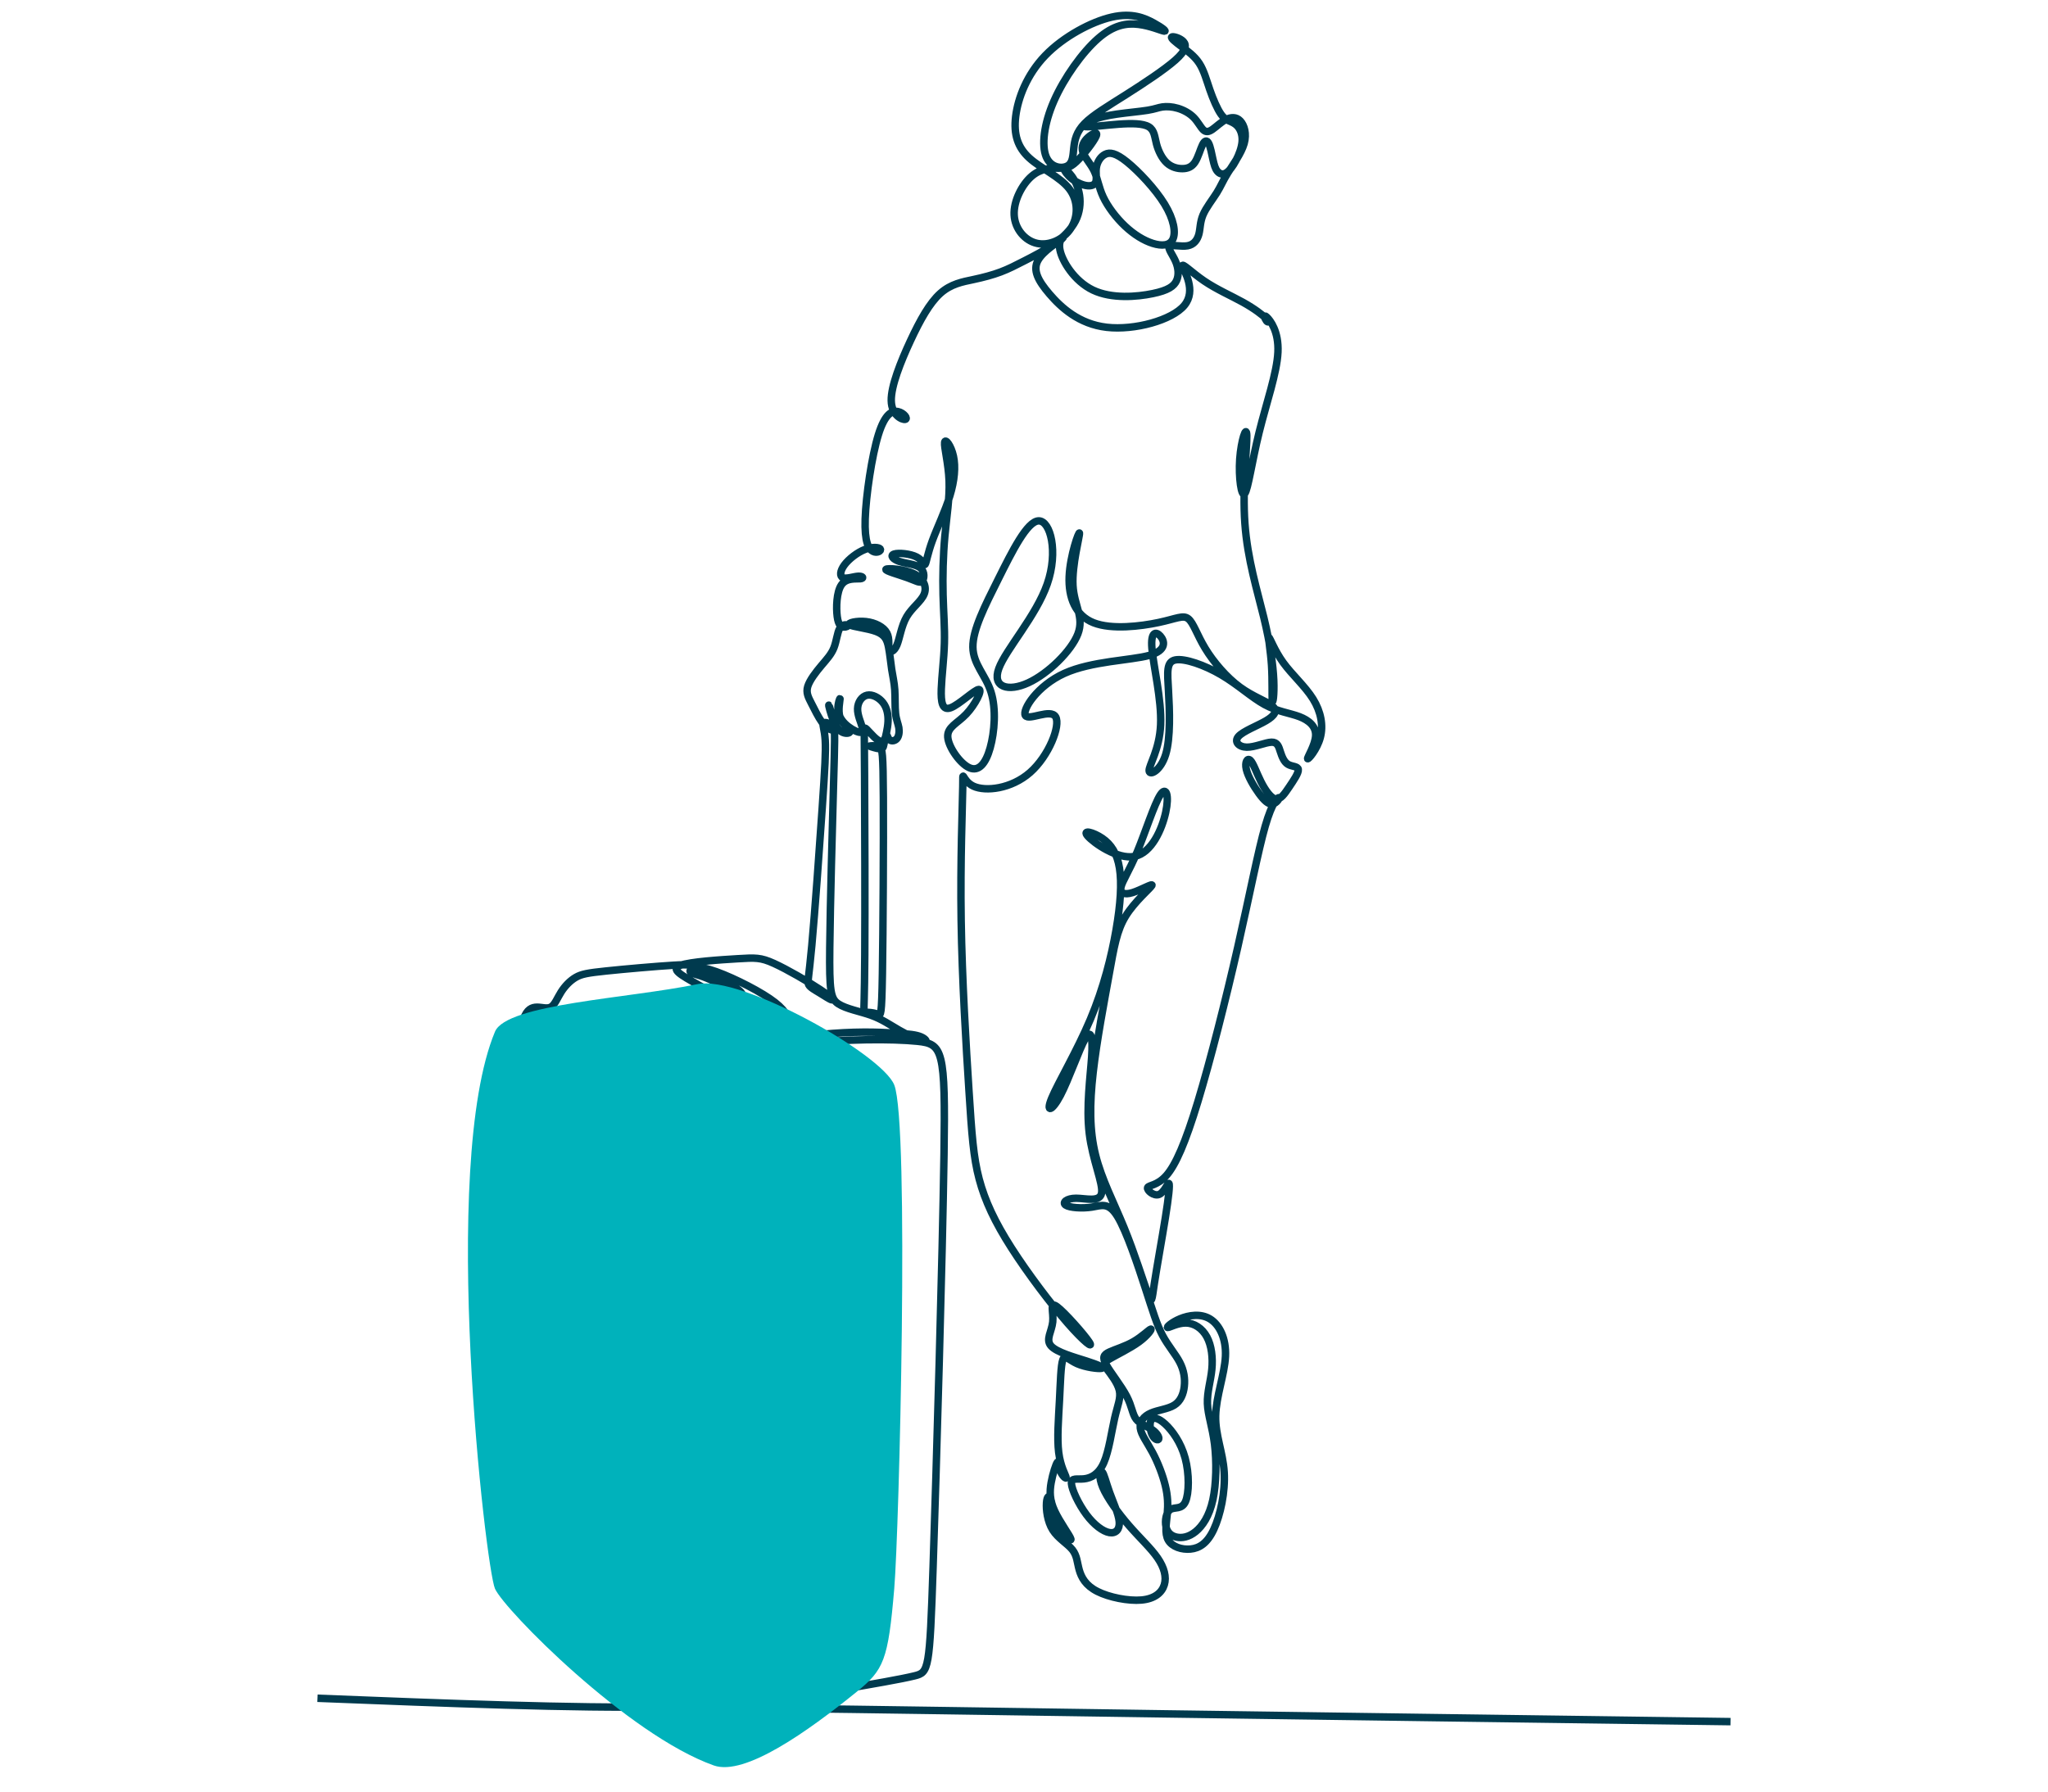
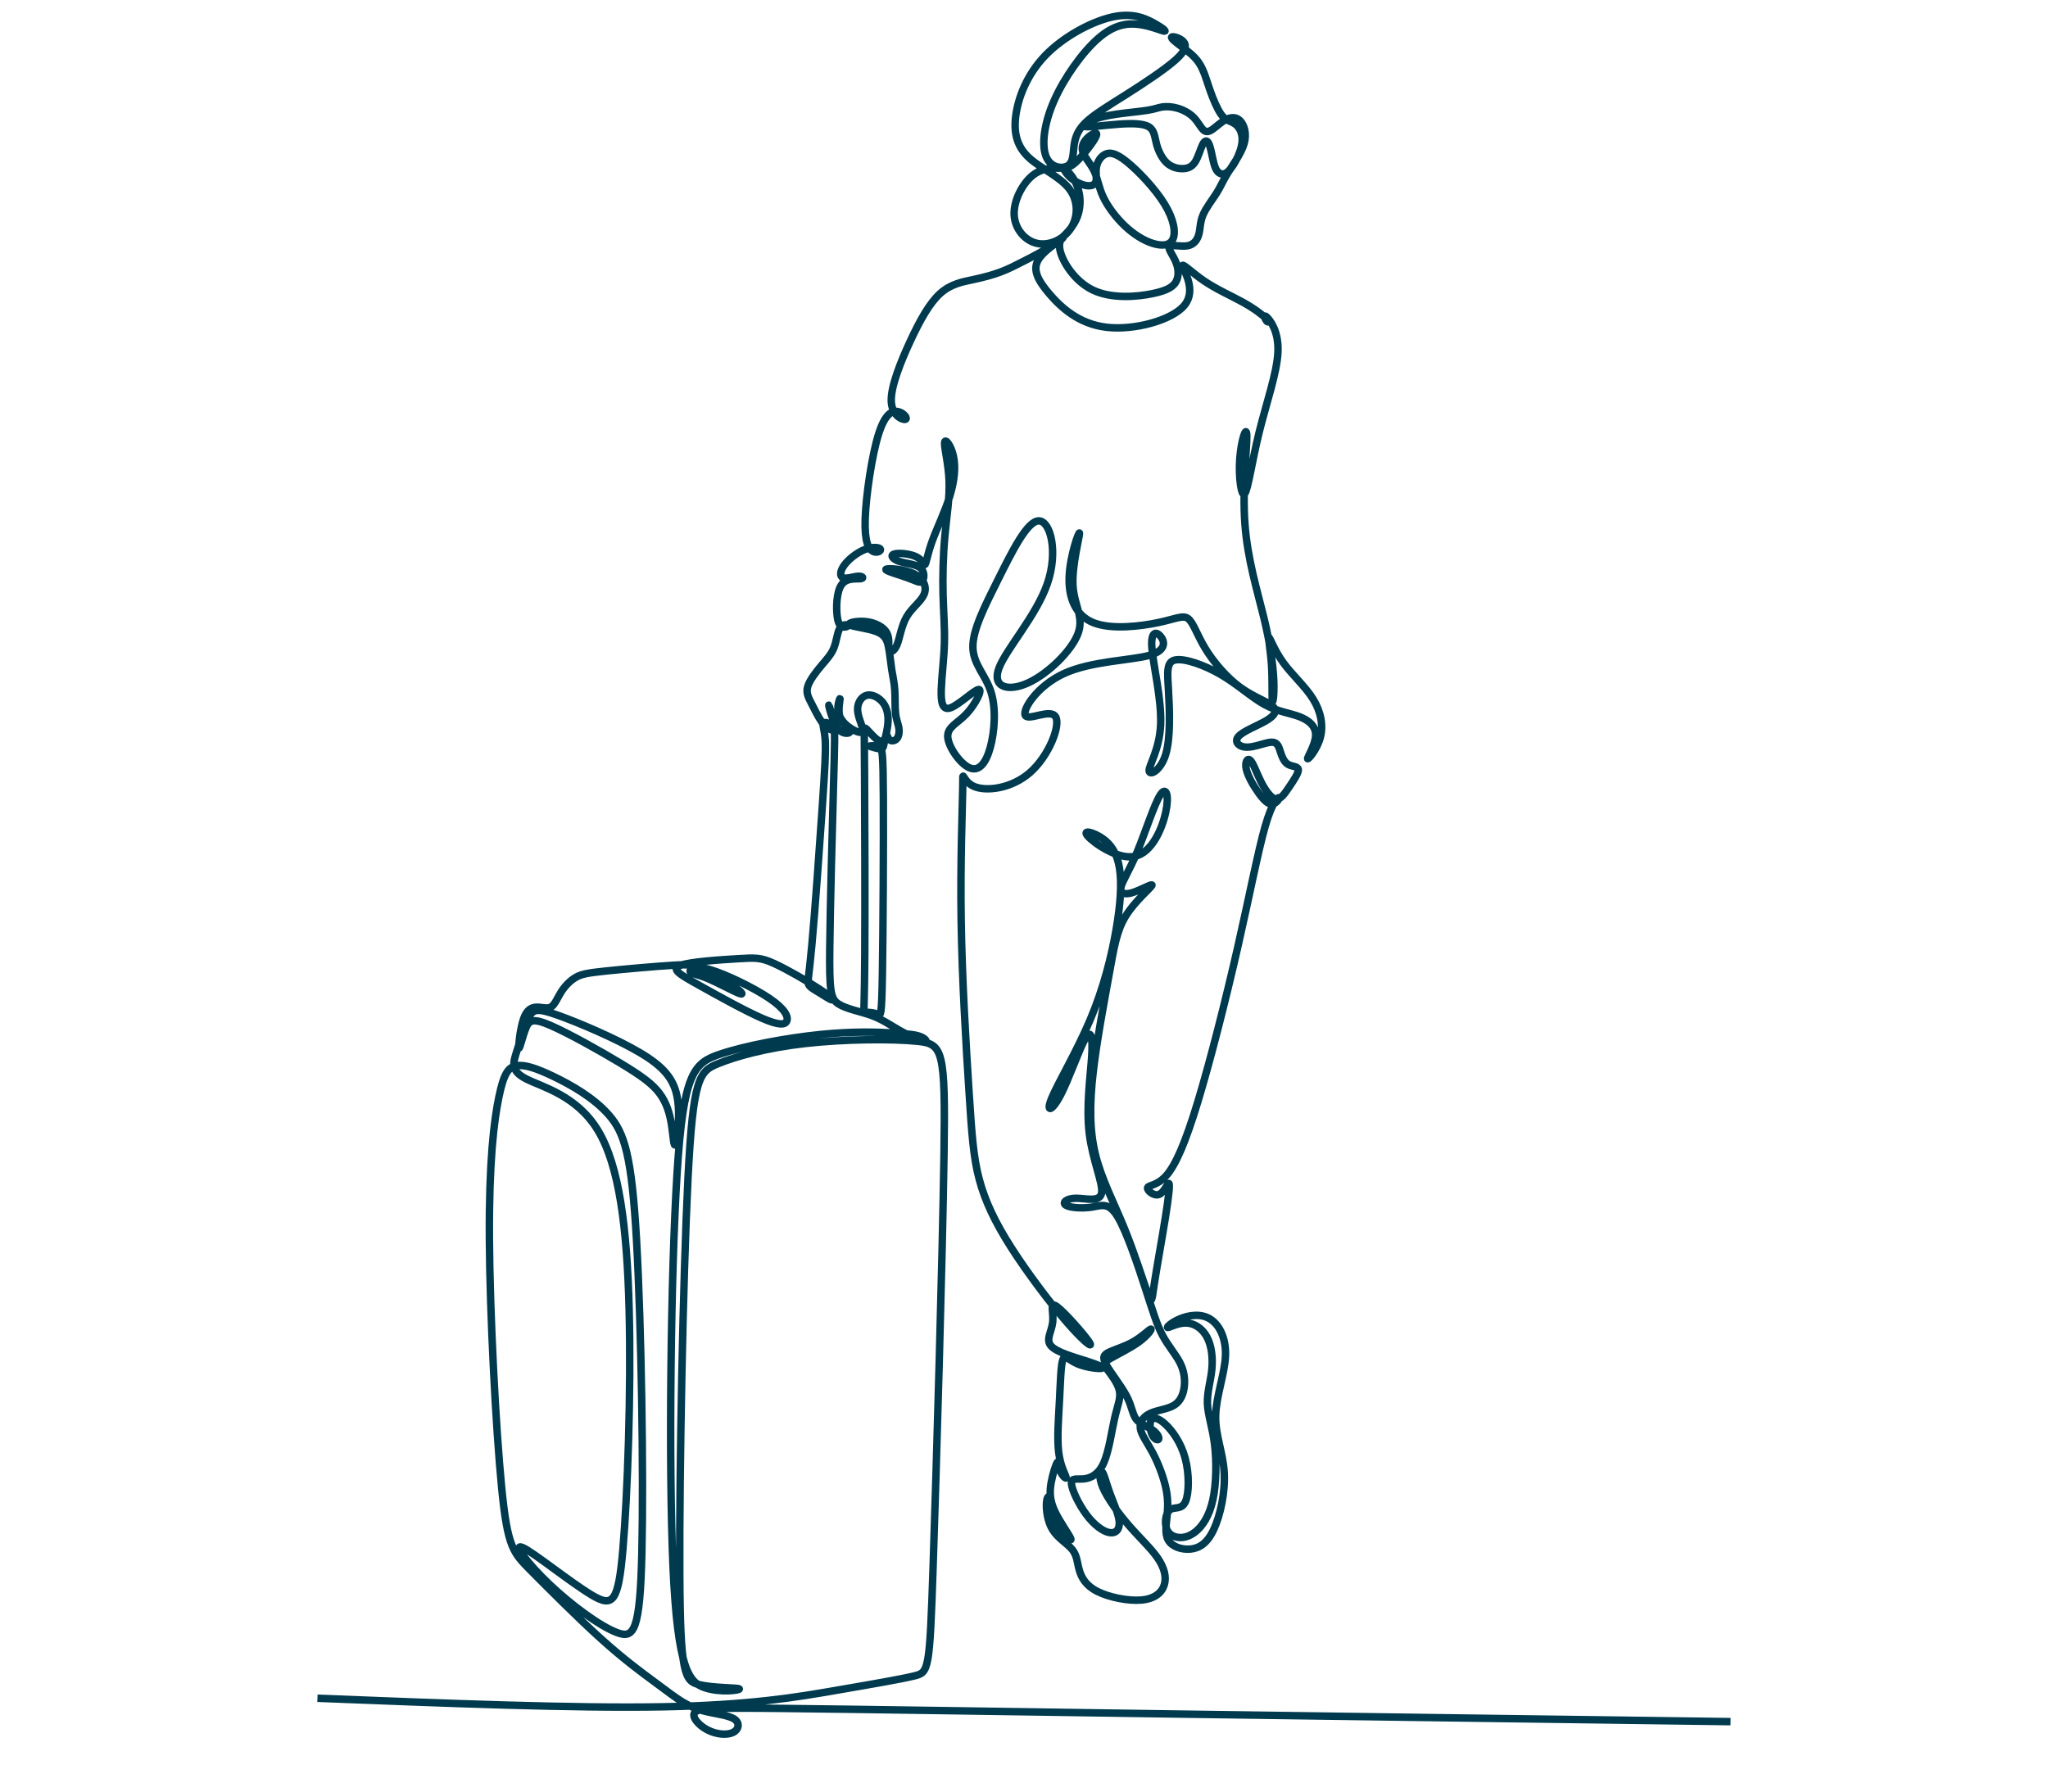
<svg xmlns="http://www.w3.org/2000/svg" width="400" height="350" viewBox="0 0 400 350" fill="none">
  <path d="M62 331.767C87.108 332.76 112.215 333.754 129.42 333.437C146.625 333.121 155.928 331.496 163.243 330.231C170.559 328.967 175.887 328.064 178.642 327.386C181.396 326.709 181.577 326.257 182.246 306.086C182.915 285.915 184.073 246.024 184.377 225.529C184.681 205.034 184.131 203.934 179.183 203.424C174.236 202.913 164.89 202.992 157.272 203.856C149.654 204.72 143.764 206.369 140.191 207.822C136.617 209.275 135.361 210.531 134.377 230.121C133.393 249.712 132.681 287.636 132.766 307.315C132.851 326.994 133.733 328.428 136.524 329.101C139.316 329.774 144.019 329.685 144.374 329.93C144.729 330.175 140.737 330.753 137.637 329.702C134.538 328.651 132.332 325.972 131.449 306.017C130.567 286.062 131.009 248.83 132.239 229.235C133.469 209.639 135.488 207.68 140.566 205.957C145.643 204.235 153.779 202.751 160.222 202.097C166.665 201.444 171.416 201.622 174.504 201.801C177.592 201.979 179.017 202.157 179.938 202.572C180.858 202.988 181.274 203.641 180.413 203.463C179.552 203.285 177.414 202.276 175.603 201.236C173.791 200.197 172.307 199.128 170.169 198.356C168.031 197.584 165.24 197.109 163.726 196.1C162.211 195.09 161.974 193.546 162.063 185.143C162.152 176.741 162.568 161.479 162.805 153.075C163.043 144.673 163.102 143.13 162.83 141.414C162.559 139.7 161.956 137.816 161.875 137.755C161.795 137.696 162.236 139.461 162.762 140.736C163.289 142.008 163.9 142.789 164.63 143.094C165.36 143.4 166.209 143.231 165.988 142.738C165.767 142.246 164.477 141.432 164.053 140.09C163.628 138.749 164.07 136.881 164.07 136.542C164.07 136.202 163.628 137.391 163.662 138.477C163.696 139.563 164.205 140.549 165.02 141.363C165.835 142.179 166.956 142.824 167.652 143.01C168.348 143.196 168.619 142.926 168.399 142.059C168.178 141.194 167.465 139.734 167.499 138.444C167.533 137.153 168.314 136.032 169.349 135.812C170.385 135.591 171.675 136.271 172.456 137.271C173.237 138.273 173.509 139.598 173.441 140.99C173.373 142.382 172.966 143.841 172.762 144.792C172.558 145.743 172.558 146.184 172.117 146.269C171.675 146.355 170.792 146.083 170.3 145.93C169.808 145.777 169.706 145.743 170.079 145.71C170.453 145.675 171.302 145.641 171.811 145.965C172.32 146.286 172.49 146.965 172.531 155.845C172.572 164.725 172.484 181.806 172.345 190.214C172.207 198.622 172.018 198.358 171.509 198.151C170.999 197.943 170.169 197.792 169.622 197.773C169.075 197.754 168.811 197.868 168.754 197.32C168.698 196.773 168.849 195.566 168.902 186.495C168.956 177.424 168.912 160.489 168.861 151.723C168.811 142.954 168.754 142.355 168.896 142.257C169.039 142.156 169.381 142.556 169.866 143.083C170.351 143.611 170.979 144.267 171.478 144.595C171.978 144.923 172.348 144.923 172.619 144.595C172.89 144.267 173.062 143.611 173.19 143.611C173.318 143.611 173.404 144.267 173.775 144.552C174.146 144.837 174.802 144.753 175.187 144.281C175.572 143.811 175.686 142.954 175.558 142.171C175.43 141.385 175.059 140.672 174.916 139.388C174.773 138.104 174.859 136.25 174.759 134.767C174.659 133.283 174.374 132.171 174.16 130.773C173.946 129.374 173.803 127.692 173.529 126.354C173.254 125.015 172.848 124.022 171.148 123.376C169.448 122.729 166.454 122.43 165.93 122.055C165.406 121.681 167.352 121.233 169.149 121.432C170.945 121.632 172.592 122.481 173.215 123.653C173.839 124.825 173.44 126.322 173.639 126.947C173.839 127.57 174.637 127.319 175.186 125.997C175.735 124.675 176.035 122.28 177.082 120.485C178.13 118.688 179.927 117.49 180.5 116.068C181.074 114.646 180.426 113 178.479 112.076C176.534 111.153 173.29 110.953 173.041 111.227C172.791 111.503 175.535 112.252 177.257 112.874C178.978 113.499 179.677 113.997 180.101 113.548C180.525 113.099 180.675 111.702 179.777 110.953C178.879 110.205 176.933 110.106 175.66 109.681C174.388 109.257 173.789 108.509 174.637 108.235C175.486 107.959 177.781 108.16 179.028 108.808C180.276 109.456 180.475 110.554 180.7 110.23C180.924 109.905 181.174 108.16 182.097 105.64C183.02 103.12 184.617 99.826 185.529 96.844C186.442 93.864 186.67 91.195 186.216 89.118C185.763 87.041 184.629 85.558 184.498 86.431C184.367 87.304 185.24 90.532 185.371 93.936C185.501 97.34 184.89 100.917 184.541 104.758C184.192 108.598 184.105 112.699 184.192 116.191C184.28 119.68 184.541 122.562 184.454 125.66C184.367 128.758 183.93 132.074 183.843 134.605C183.756 137.136 184.018 138.882 185.676 138.27C187.334 137.66 190.389 134.692 191.174 134.692C191.959 134.692 190.476 137.66 188.73 139.492C186.985 141.325 184.978 142.023 185.109 143.986C185.24 145.95 187.509 149.179 189.33 149.988C191.152 150.797 192.527 149.185 193.388 146.11C194.25 143.036 194.599 138.498 193.552 135.181C192.505 131.865 190.061 129.771 190.017 126.41C189.974 123.051 192.33 118.425 194.992 113.101C197.654 107.777 200.621 101.755 202.89 101.755C205.159 101.755 206.73 107.777 204.548 114.061C202.366 120.345 196.432 126.889 195.079 130.599C193.727 134.309 196.956 135.181 200.839 133.391C204.723 131.602 209.261 127.152 210.526 123.836C211.792 120.52 209.785 118.338 209.566 114.367C209.348 110.396 210.919 104.636 210.832 104.155C210.745 103.676 208.999 108.475 208.825 112.621C208.65 116.767 210.047 120.257 213.581 121.654C217.116 123.051 222.788 122.352 226.278 121.611C229.77 120.869 231.079 120.083 232.082 120.869C233.086 121.654 233.785 124.01 235.399 126.671C237.014 129.334 239.545 132.302 242.163 134.221C244.78 136.14 247.486 137.013 248.533 137.931C249.581 138.846 248.969 139.807 247.271 140.804C245.573 141.801 242.788 142.836 241.883 143.872C240.978 144.905 241.953 145.938 243.503 145.966C245.053 145.995 247.176 145.02 248.351 144.991C249.528 144.963 249.758 145.88 250.073 146.857C250.388 147.831 250.79 148.865 251.565 149.324C252.34 149.783 253.488 149.668 253.574 150.327C253.66 150.988 252.684 152.422 251.795 153.742C250.904 155.061 250.102 156.267 249.156 156.095C248.208 155.923 247.118 154.373 246.257 152.651C245.397 150.931 244.766 149.037 244.191 148.52C243.617 148.003 243.101 148.865 243.417 150.27C243.732 151.676 244.88 153.628 245.884 155.004C246.889 156.382 247.749 157.184 248.523 157.07C249.299 156.955 249.987 155.923 249.786 155.837C249.586 155.751 248.495 156.611 247.118 161.373C245.741 166.137 244.076 174.802 241.743 185.053C239.409 195.304 236.407 207.141 233.962 215.205C231.517 223.268 229.629 227.558 227.828 229.616C226.027 231.675 224.311 231.504 224.139 232.019C223.969 232.533 225.34 233.734 226.371 233.348C227.4 232.962 228.086 230.989 228.301 231.204C228.515 231.418 228.258 233.82 227.615 237.852C226.971 241.884 225.941 247.546 225.445 250.818C224.948 254.091 224.986 254.974 224.145 252.658C223.306 250.343 221.591 244.829 219.553 239.837C217.514 234.845 215.153 230.376 213.972 225.611C212.792 220.847 212.792 215.787 213.508 209.505C214.225 203.222 215.659 195.717 216.628 190.362C217.598 185.007 218.104 181.803 219.875 178.936C221.646 176.068 224.682 173.539 224.977 172.99C225.272 172.442 222.827 173.875 221.183 174.382C219.538 174.888 218.695 174.466 218.948 173.286C219.201 172.106 220.55 170.166 222.11 166.413C223.671 162.66 225.44 157.095 226.621 155.281C227.803 153.468 228.392 155.408 227.675 158.697C226.958 161.985 224.936 166.623 221.603 167.299C218.273 167.972 213.635 164.685 212.454 163.334C211.274 161.985 213.551 162.576 215.279 163.756C217.008 164.936 218.189 166.708 218.652 169.618C219.116 172.526 218.863 176.575 217.978 181.676C217.092 186.778 215.575 192.934 212.96 199.132C210.346 205.33 206.636 211.571 205.413 214.522C204.19 217.474 205.455 217.136 207.1 214.016C208.744 210.896 210.768 204.993 211.948 202.927C213.129 200.861 213.466 202.632 213.213 206.469C212.96 210.306 212.117 216.209 212.75 221.437C213.382 226.665 215.49 231.219 215.153 233.074C214.816 234.93 212.033 234.086 210.177 234.086C208.322 234.086 207.395 234.93 208.154 235.436C208.912 235.941 211.358 236.11 213.255 235.815C215.153 235.52 216.502 234.761 218.273 237.67C220.044 240.58 222.237 247.157 223.712 251.711C225.187 256.265 225.947 258.794 227.048 260.861C228.148 262.928 229.59 264.531 230.421 266.136C231.253 267.742 231.474 269.35 231.308 270.847C231.141 272.344 230.587 273.73 229.34 274.506C228.092 275.283 226.151 275.449 224.765 276.059C223.379 276.669 222.548 277.723 222.714 278.998C222.879 280.273 224.045 281.77 225.098 283.738C226.151 285.707 227.094 288.147 227.592 290.198C228.092 292.25 228.148 293.913 227.981 295.743C227.815 297.573 227.427 299.569 228.175 300.872C228.924 302.175 230.808 302.785 232.528 302.618C234.247 302.452 235.798 301.509 237.074 298.765C238.35 296.02 239.347 291.474 239.099 287.565C238.849 283.656 237.351 280.384 237.434 276.586C237.519 272.788 239.181 268.463 239.347 264.97C239.514 261.476 238.183 258.815 236.354 257.678C234.524 256.542 232.195 256.93 230.504 257.623C228.812 258.316 227.76 259.314 228.064 259.342C228.37 259.37 230.032 258.427 231.641 258.455C233.248 258.482 234.801 259.48 235.716 261.171C236.631 262.863 236.909 265.247 236.686 267.52C236.464 269.794 235.744 271.956 235.827 274.202C235.91 276.447 236.797 278.776 237.213 282.131C237.628 285.485 237.573 289.865 236.88 293.026C236.187 296.186 234.857 298.127 233.525 299.208C232.195 300.29 230.864 300.511 229.811 300.29C228.757 300.068 227.981 299.402 227.731 298.238C227.482 297.074 227.76 295.41 228.591 294.884C229.422 294.357 230.808 294.967 231.53 293.359C232.251 291.751 232.305 287.925 231.474 284.848C230.643 281.77 228.924 279.441 227.565 278.194C226.207 276.946 225.209 276.78 224.821 277.445C224.432 278.111 224.654 279.608 225.098 280.439C225.541 281.271 226.207 281.438 226.318 281.105C226.428 280.772 225.985 279.94 225.042 279.303C224.099 278.665 222.658 278.222 221.909 277.251C221.161 276.281 221.106 274.784 220.052 272.76C218.999 270.736 216.947 268.186 216.088 266.661C215.228 265.136 215.561 264.637 216.698 264.11C217.834 263.583 219.775 263.029 221.438 262.059C223.102 261.088 224.488 259.702 224.765 259.647C225.042 259.591 224.211 260.867 222.464 262.142C220.717 263.417 218.056 264.692 216.749 265.46C215.442 266.228 215.49 266.488 216.196 267.458C216.904 268.427 218.27 270.105 218.618 271.615C218.965 273.125 218.294 274.468 217.7 277.058C217.107 279.649 216.591 283.488 215.58 285.766C214.569 288.043 213.064 288.76 211.72 288.904C210.376 289.047 209.194 288.617 209.265 289.817C209.337 291.018 210.663 293.849 212.186 295.892C213.709 297.935 215.43 299.189 216.684 299.404C217.938 299.619 218.727 298.795 218.601 297.272C218.476 295.749 217.436 293.527 216.72 291.538C216.003 289.549 215.609 287.793 215.232 287.524C214.856 287.255 214.498 288.474 215.376 290.552C216.254 292.631 218.368 295.569 220.501 298.024C222.632 300.479 224.783 302.45 226.092 304.35C227.4 306.249 227.865 308.077 227.4 309.6C226.933 311.123 225.536 312.342 222.956 312.575C220.375 312.808 216.612 312.055 214.318 310.89C212.025 309.726 211.201 308.149 210.788 306.697C210.376 305.246 210.376 303.92 209.447 302.747C208.518 301.574 206.66 300.554 205.606 298.885C204.552 297.215 204.301 294.896 204.395 293.579C204.489 292.263 204.928 291.95 205.241 292.921C205.555 293.893 205.743 296.149 206.683 297.998C207.623 299.848 209.315 301.289 209.159 300.662C209.002 300.036 206.996 297.34 205.993 295.178C204.99 293.015 204.99 291.386 205.304 289.631C205.617 287.875 206.244 285.995 206.526 285.65C206.808 285.306 206.745 286.496 207.122 287.437C207.498 288.377 208.312 289.066 208.219 288.596C208.125 288.126 207.122 286.496 206.777 283.738C206.432 280.981 206.746 277.094 206.933 273.521C207.122 269.949 207.184 266.689 207.592 265.624C207.999 264.558 208.751 265.686 210.381 266.407C212.011 267.128 214.518 267.441 215.145 267.316C215.772 267.191 214.518 266.626 212.168 265.874C209.817 265.122 206.369 264.182 205.272 262.928C204.176 261.675 205.429 260.108 205.617 258.227C205.805 256.347 204.928 254.153 206.419 255.241C207.91 256.328 211.769 260.697 212.727 262.161C213.685 263.625 211.742 262.183 208.514 258.485C205.286 254.786 200.773 248.832 197.545 243.786C194.317 238.74 192.374 234.603 191.245 230.341C190.117 226.079 189.804 221.691 189.25 213.043C188.696 204.395 187.902 191.488 187.725 179.772C187.547 168.055 187.985 157.532 188.04 153.639C188.095 149.748 187.766 152.489 190.123 153.585C192.48 154.68 197.523 154.133 201.196 150.899C204.868 147.664 207.171 141.745 206.184 140.046C205.197 138.346 200.922 140.868 200.264 139.772C199.606 138.674 202.566 133.961 207.883 131.548C213.2 129.137 220.875 129.027 224.437 128.041C228 127.053 227.452 125.19 226.63 124.258C225.808 123.326 224.711 123.326 224.985 126.67C225.26 130.014 226.904 136.701 226.684 141.58C226.466 146.458 224.383 149.528 224.437 150.569C224.493 151.611 226.684 150.625 227.672 147.39C228.658 144.157 228.44 138.674 228.22 134.947C228 131.22 227.782 129.247 229.59 128.917C231.399 128.589 235.236 129.905 238.501 131.822C241.767 133.742 244.46 136.261 246.997 137.649C249.535 139.034 251.916 139.285 253.797 140.006C255.676 140.726 257.056 141.917 256.962 143.735C256.868 145.552 255.301 147.997 255.395 148.217C255.489 148.437 257.244 146.43 257.871 144.08C258.497 141.729 257.997 139.034 256.46 136.558C254.925 134.082 252.355 131.825 250.63 129.444C248.907 127.061 248.029 124.554 247.841 124.554C247.654 124.554 248.155 127.061 248.343 129.944C248.531 132.829 248.407 136.088 248.501 136.84C248.595 137.591 248.907 135.838 248.783 132.891C248.657 129.944 248.093 125.808 246.84 120.636C245.586 115.466 243.643 109.26 243.141 102.239C242.639 95.22 243.579 87.383 243.517 85.096C243.455 82.809 242.389 86.068 242.138 89.672C241.888 93.277 242.451 97.225 243.109 96.442C243.767 95.658 244.521 90.142 245.93 84.438C247.34 78.734 249.409 72.841 249.597 68.799C249.785 64.756 248.093 62.563 247.403 61.935C246.714 61.308 247.028 62.249 247.34 62.657C247.654 63.063 247.967 62.939 247.31 62.249C246.652 61.559 245.021 60.306 242.765 59.052C240.508 57.799 237.625 56.545 235.18 54.884C232.735 53.223 230.73 51.154 230.98 52.031C231.232 52.909 233.739 56.733 231.326 59.648C228.913 62.563 221.578 64.568 216.156 63.941C210.734 63.315 207.224 60.054 204.967 57.423C202.711 54.79 201.708 52.783 202.711 50.904C203.714 49.023 206.723 47.267 207.444 46.641C208.165 46.014 206.597 46.515 207.005 48.74C207.412 50.966 209.794 54.914 213.461 56.669C217.128 58.425 222.08 57.987 225.12 57.359C228.159 56.733 229.289 55.918 229.79 54.82C230.29 53.724 230.166 52.345 229.593 51.036C229.021 49.728 228.002 48.489 228.419 48.118C228.838 47.747 230.692 48.24 231.949 48.014C233.207 47.786 233.866 46.839 234.155 45.748C234.443 44.655 234.36 43.419 234.957 41.997C235.555 40.574 236.834 38.967 237.649 37.666C238.463 36.364 238.817 35.367 239.811 33.773C240.805 32.179 242.44 29.984 242.993 28.047C243.546 26.109 243.015 24.425 242.235 23.613C241.456 22.802 240.425 22.861 239.451 23.35C238.477 23.839 237.558 24.758 236.827 25.264C236.096 25.771 235.555 25.865 235.024 25.371C234.494 24.876 233.976 23.791 233.14 22.944C232.304 22.095 231.149 21.483 230.029 21.152C228.91 20.822 227.826 20.776 227.013 20.894C226.2 21.012 225.659 21.294 224.15 21.542C222.642 21.789 220.167 22.001 218.141 22.295C216.114 22.59 214.535 22.968 213.251 23.474C211.967 23.981 210.977 24.616 211.955 24.734C212.933 24.852 215.879 24.452 218.459 24.262C221.039 24.075 223.254 24.098 224.373 24.769C225.493 25.441 225.517 26.762 225.882 28.139C226.246 29.517 226.954 30.955 227.885 31.816C228.816 32.676 229.97 32.959 230.959 32.946C231.95 32.935 232.774 32.628 233.4 31.674C234.024 30.72 234.448 29.117 234.871 28.268C235.295 27.421 235.72 27.327 236.061 27.986C236.404 28.646 236.663 30.06 236.899 31.132C237.133 32.204 237.347 32.935 237.746 33.429C238.148 33.924 238.735 34.184 239.396 33.83C240.056 33.477 240.787 32.51 241.399 31.344C242.012 30.178 242.507 28.811 242.601 27.668C242.695 26.526 242.389 25.607 241.964 24.982C241.54 24.357 240.999 24.027 240.41 23.769C239.82 23.509 239.185 23.321 238.465 22.295C237.746 21.27 236.945 19.409 236.297 17.536C235.649 15.661 235.155 13.777 234.223 12.352C233.293 10.926 231.926 9.959 230.76 9.088C229.593 8.215 228.628 7.438 228.851 7.237C229.075 7.038 230.488 7.414 231.136 8.121C231.785 8.828 231.667 9.865 229.558 11.738C227.449 13.611 223.349 16.322 219.849 18.536C216.35 20.752 213.451 22.472 211.837 24.122C210.223 25.771 209.893 27.349 209.728 28.861C209.563 30.372 209.563 31.817 208.471 32.416C207.379 33.015 205.195 32.768 204.314 30.584C203.433 28.401 203.856 24.278 205.847 19.734C207.837 15.19 211.395 10.222 214.443 7.545C217.49 4.867 220.026 4.48 222.352 4.762C224.676 5.044 226.791 5.995 227.371 6.082C227.952 6.172 227.001 5.396 225.292 4.462C223.585 3.529 221.118 2.436 217.155 3.335C213.192 4.233 207.731 7.122 204.138 10.856C200.545 14.591 198.818 19.17 198.378 22.729C197.938 26.287 198.783 28.823 201.056 30.884C203.328 32.945 207.027 34.53 208.841 36.89C210.655 39.251 210.585 42.387 209.158 44.588C207.731 46.789 204.948 48.059 202.57 47.547C200.192 47.036 198.22 44.747 198.079 41.998C197.938 39.251 199.629 36.044 201.478 34.442C203.328 32.84 205.336 32.84 206.71 32.857C208.084 32.875 208.823 32.91 210.215 31.607C211.607 30.302 213.65 27.66 214.09 26.604C214.531 25.546 213.368 26.075 212.523 26.833C211.677 27.59 211.149 28.577 211.483 29.668C211.818 30.761 213.016 31.959 213.703 33.404C214.39 34.847 214.566 36.538 215.464 38.459C216.362 40.378 217.983 42.527 219.744 44.184C221.506 45.839 223.408 47.001 225.152 47.547C226.896 48.094 228.481 48.024 229.08 46.719C229.679 45.416 229.292 42.879 227.46 39.885C225.628 36.89 222.352 33.439 220.132 31.642C217.913 29.845 216.75 29.703 215.852 30.145C214.953 30.584 214.319 31.607 214.143 32.663C213.967 33.721 214.249 34.812 214.037 35.482C213.826 36.151 213.121 36.398 212.205 36.256C211.289 36.116 210.162 35.587 209.299 34.883C208.436 34.178 207.837 33.297 207.89 33.122C207.943 32.945 208.647 33.474 209.317 34.389C209.986 35.305 210.62 36.608 210.849 38.16C211.078 39.709 210.902 41.506 210.056 43.161C209.211 44.818 207.696 46.332 205.864 47.635C204.032 48.94 201.883 50.031 200.131 50.929C198.378 51.827 197.022 52.53 195.455 53.121C193.889 53.71 192.111 54.188 190.073 54.621C188.035 55.054 185.737 55.445 183.656 57.31C181.575 59.173 179.71 62.512 177.819 66.577C175.927 70.641 174.009 75.433 174.073 78.282C174.138 81.133 176.185 82.043 176.792 81.93C177.399 81.817 176.564 80.678 175.427 80.413C174.289 80.147 172.848 80.754 171.559 84.926C170.27 89.096 169.132 96.832 168.981 101.381C168.829 105.931 169.663 107.296 170.497 107.714C171.332 108.131 172.166 107.599 171.938 107.258C171.711 106.917 170.422 106.766 168.943 107.335C167.464 107.903 165.796 109.192 164.923 110.367C164.051 111.543 163.976 112.605 164.658 112.871C165.341 113.136 166.782 112.605 167.654 112.567C168.526 112.529 168.829 112.984 168.033 113.061C167.237 113.136 165.341 112.833 164.355 114.236C163.369 115.638 163.293 118.747 163.521 120.455C163.748 122.16 164.279 122.463 164.772 122.501C165.265 122.539 165.72 122.312 165.53 122.16C165.341 122.009 164.507 121.933 164.02 122.737C163.533 123.541 163.394 125.227 162.883 126.531C162.372 127.837 161.49 128.764 160.431 130.021C159.373 131.278 158.138 132.866 157.763 134.1C157.388 135.336 157.873 136.218 158.481 137.41C159.089 138.601 159.819 140.102 160.517 141.064C161.213 142.026 161.877 142.449 162.291 142.561C162.706 142.671 162.872 142.469 162.881 142.238C162.89 142.008 162.743 141.75 162.264 141.492C161.785 141.234 160.974 140.976 160.79 141.298C160.605 141.621 161.048 142.524 161.177 144.625C161.306 146.724 161.121 150.023 160.584 157.884C160.048 165.744 159.158 178.168 158.559 184.687C157.961 191.207 157.652 191.824 157.947 192.371C158.241 192.917 159.138 193.394 160.106 193.983C161.073 194.572 162.111 195.273 162.447 195.329C162.784 195.385 162.419 194.796 160.162 193.296C157.905 191.796 153.754 189.384 151.161 188.207C148.567 187.029 147.529 187.085 144.101 187.294C140.672 187.504 134.852 187.868 132.882 188.586C130.911 189.304 132.789 190.377 136.445 192.423C140.1 194.469 145.533 197.487 148.853 198.929C152.174 200.371 153.381 200.237 153.683 199.432C153.985 198.627 153.381 197.152 150.329 195.072C147.277 192.993 141.777 190.31 138.625 189.405C135.472 188.499 134.667 189.371 134.801 189.807C134.936 190.243 136.009 190.243 138.122 191.115C140.234 191.987 143.387 193.731 144.46 194.1C145.533 194.469 144.527 193.463 142.783 192.322C141.039 191.182 138.557 189.908 137.015 189.203C135.472 188.499 134.868 188.365 131.515 188.566C128.161 188.768 122.057 189.304 118.407 189.685C114.757 190.066 113.561 190.292 112.456 190.932C111.35 191.571 110.336 192.625 109.595 193.795C108.853 194.965 108.385 196.253 107.644 196.702C106.903 197.15 105.888 196.76 104.893 196.76C103.899 196.76 102.923 197.15 102.26 199.042C101.597 200.935 101.246 204.329 101.363 204.699C101.48 205.07 102.065 202.417 102.709 200.856C103.352 199.296 104.055 198.828 107.488 200.31C110.921 201.793 117.085 205.226 121.221 207.723C125.356 210.22 127.463 211.78 128.829 213.614C130.194 215.448 130.818 217.554 131.169 219.817C131.521 222.08 131.599 224.499 131.95 223.406C132.301 222.314 132.925 217.71 132.242 214.219C131.559 210.727 129.57 208.347 124.947 205.616C120.324 202.885 113.067 199.803 109.029 198.36C104.991 196.916 104.172 197.111 103.333 198.672C102.494 200.232 101.636 203.158 100.927 205.395C100.219 207.633 99.661 209.181 102.765 210.767C105.87 212.353 112.639 213.978 116.79 220.836C120.941 227.694 122.475 239.787 122.881 255.895C123.287 272.003 122.565 292.127 121.663 302.64C120.76 313.153 119.677 314.056 115.526 311.574C111.375 309.093 104.156 303.227 102.08 302.324C100.005 301.422 103.073 305.483 107.359 309.544C111.646 313.605 117.151 317.666 120.49 318.929C123.828 320.192 125.002 318.658 125.363 303.362C125.724 288.066 125.272 259.008 124.325 242.314C123.377 225.619 121.933 221.287 118.955 217.858C115.978 214.429 111.465 211.902 108.081 210.278C104.697 208.654 102.441 207.932 100.862 208.202C99.283 208.473 98.38 209.736 97.433 214.339C96.485 218.941 95.493 226.882 95.583 241.908C95.673 256.933 96.846 279.042 97.982 290.644C99.118 302.247 100.217 303.342 103.641 306.788C107.066 310.234 112.817 316.031 117.427 320.184C122.037 324.338 125.506 326.848 127.971 328.674C130.435 330.5 131.896 331.641 133.355 332.515C134.813 333.388 136.271 333.995 138.18 334.43C140.09 334.864 142.452 335.127 143.502 335.888C144.552 336.649 144.289 337.909 143.134 338.46C141.98 339.011 139.933 338.853 138.201 337.961C136.468 337.069 135.051 335.442 135.681 334.575C136.311 333.709 138.988 333.604 153.554 333.762C168.12 333.919 194.574 334.339 227.296 334.812C260.018 335.284 299.01 335.809 338 336.334" stroke="#003A4E" stroke-width="1.456" stroke-miterlimit="22.926" />
  <g style="mix-blend-mode:darken">
-     <path d="M136.241 192.257C144.718 190.495 172.236 205.906 174.654 211.938C177.654 219.425 175.608 299.142 174.656 310.366C173.467 324.395 172.617 326.223 167.296 330.531C157.808 338.213 145.461 347.048 139.405 344.892C122.553 338.891 98.494 314.457 96.678 310.367C94.863 306.277 85.755 227.726 96.676 201.548C98.944 196.111 122.689 195.073 136.241 192.257Z" fill="#00B2BB" />
-   </g>
+     </g>
</svg>